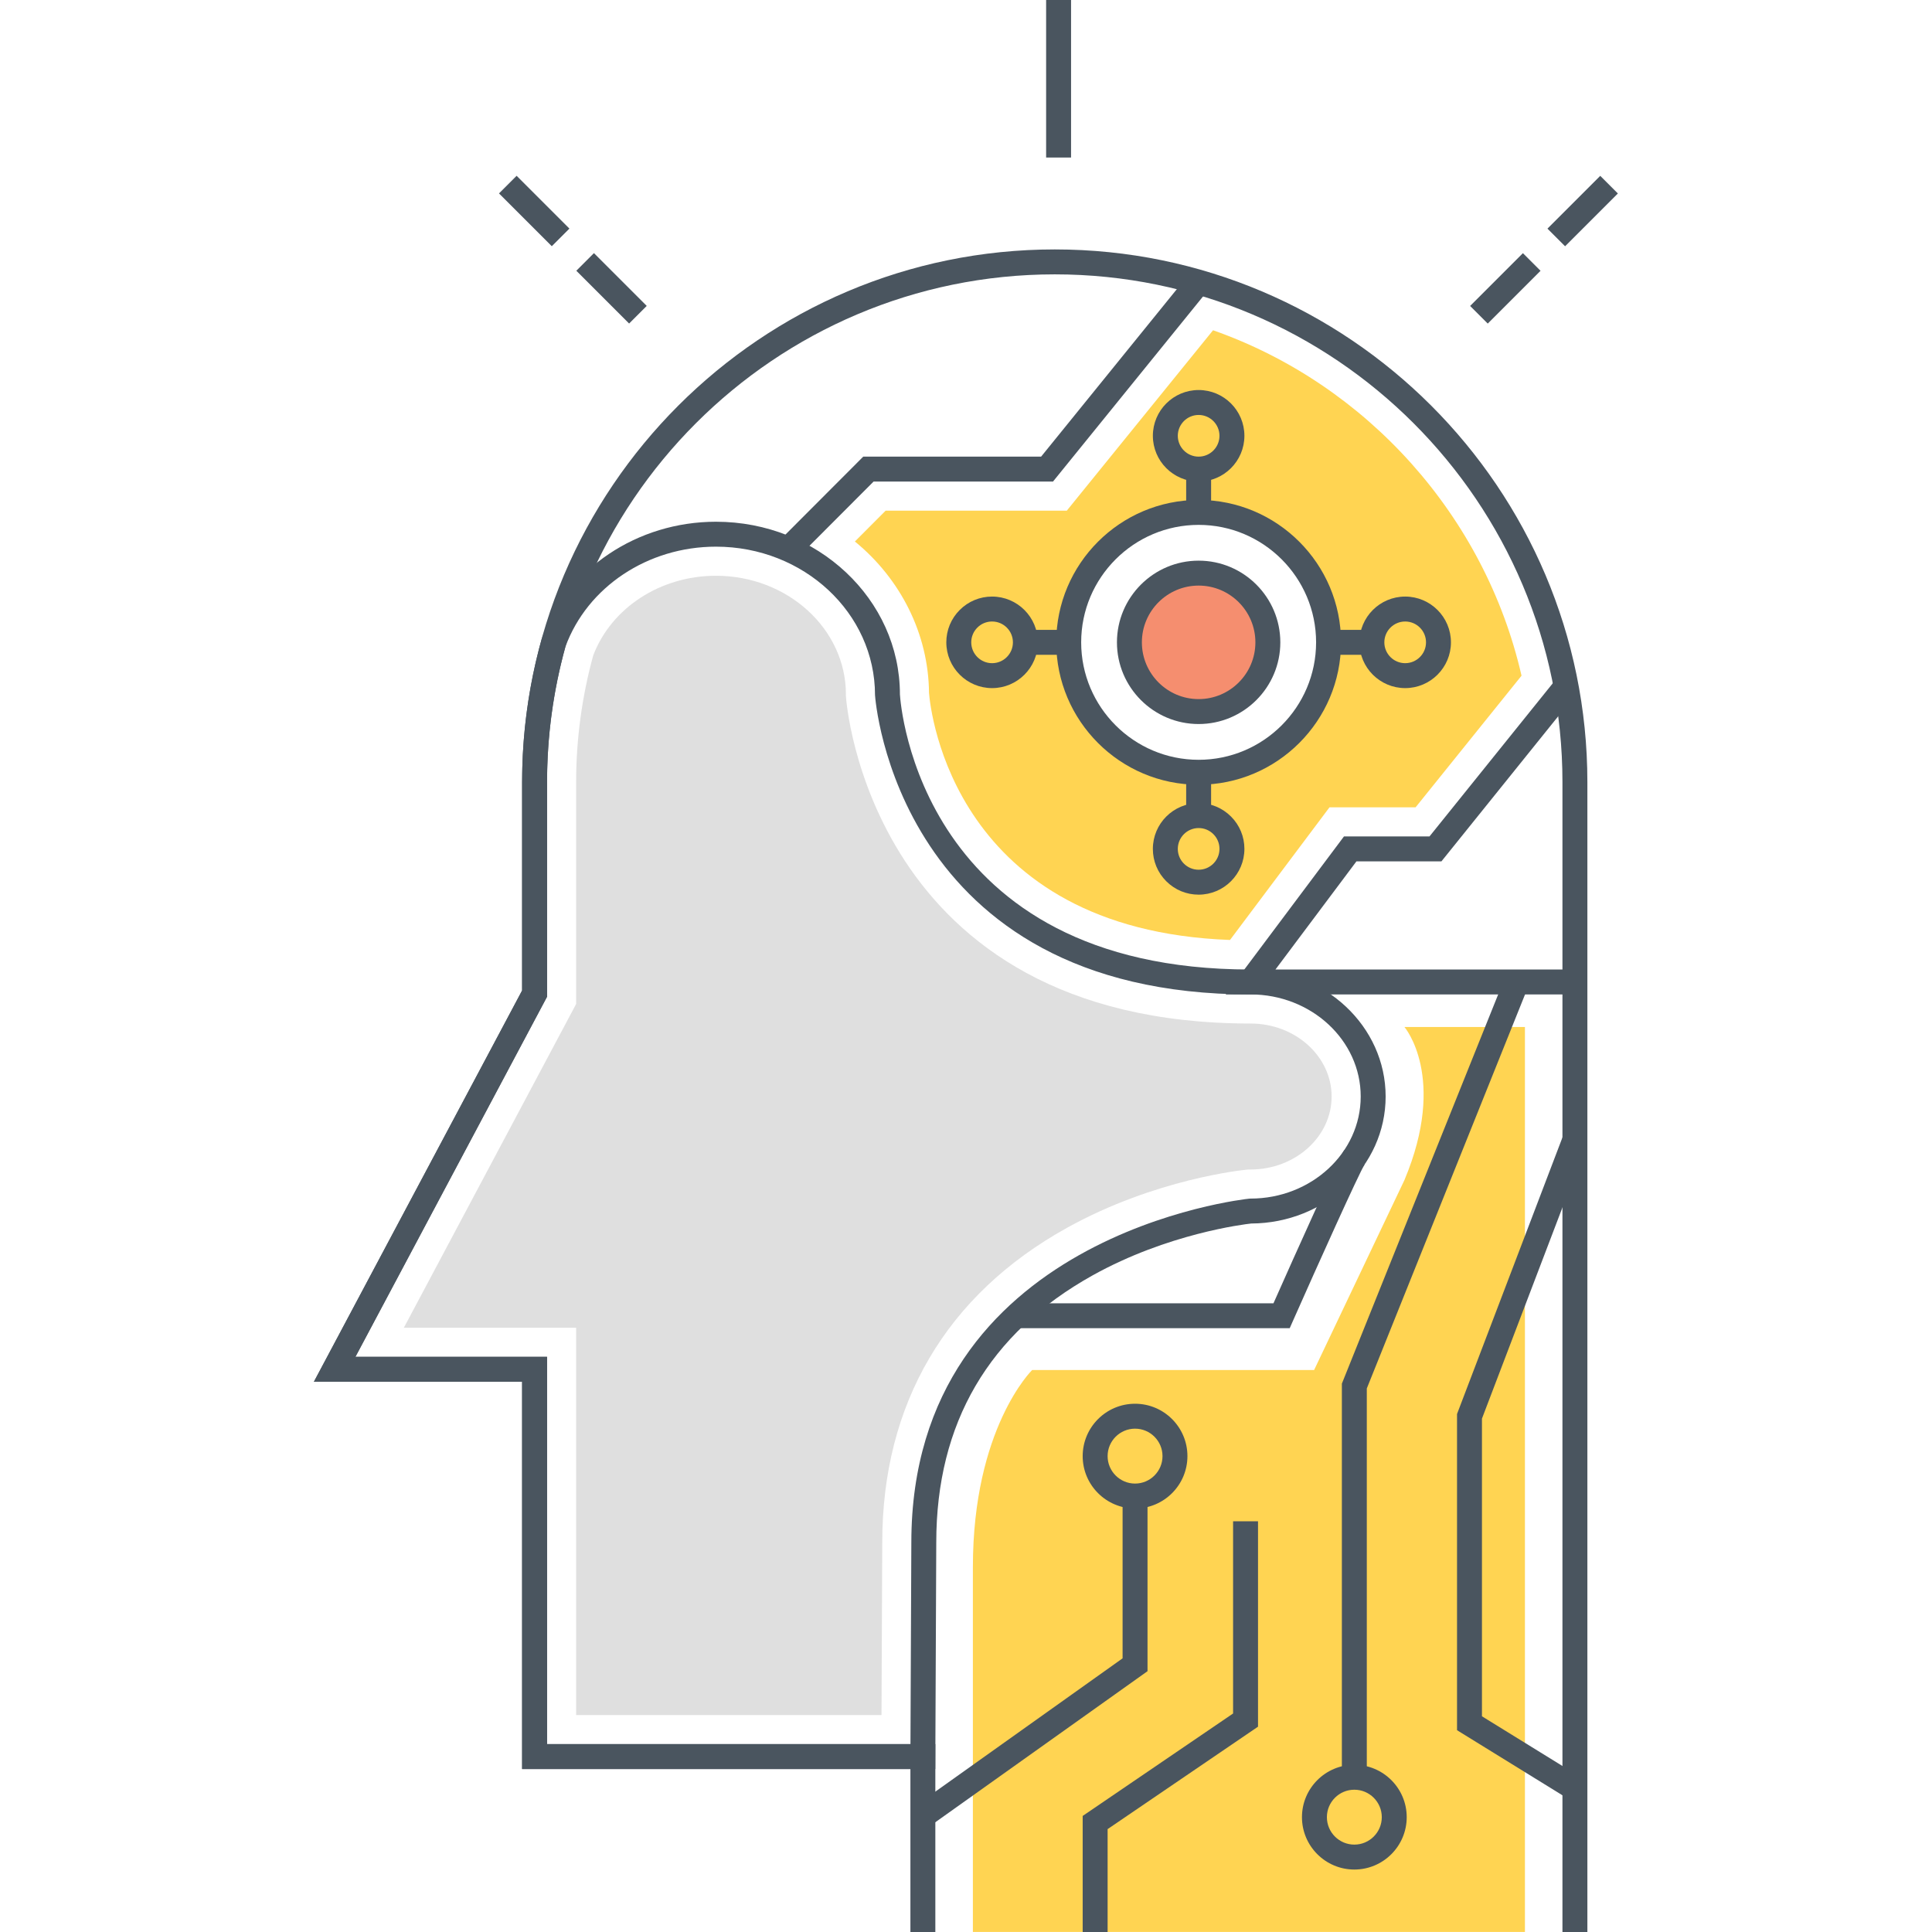
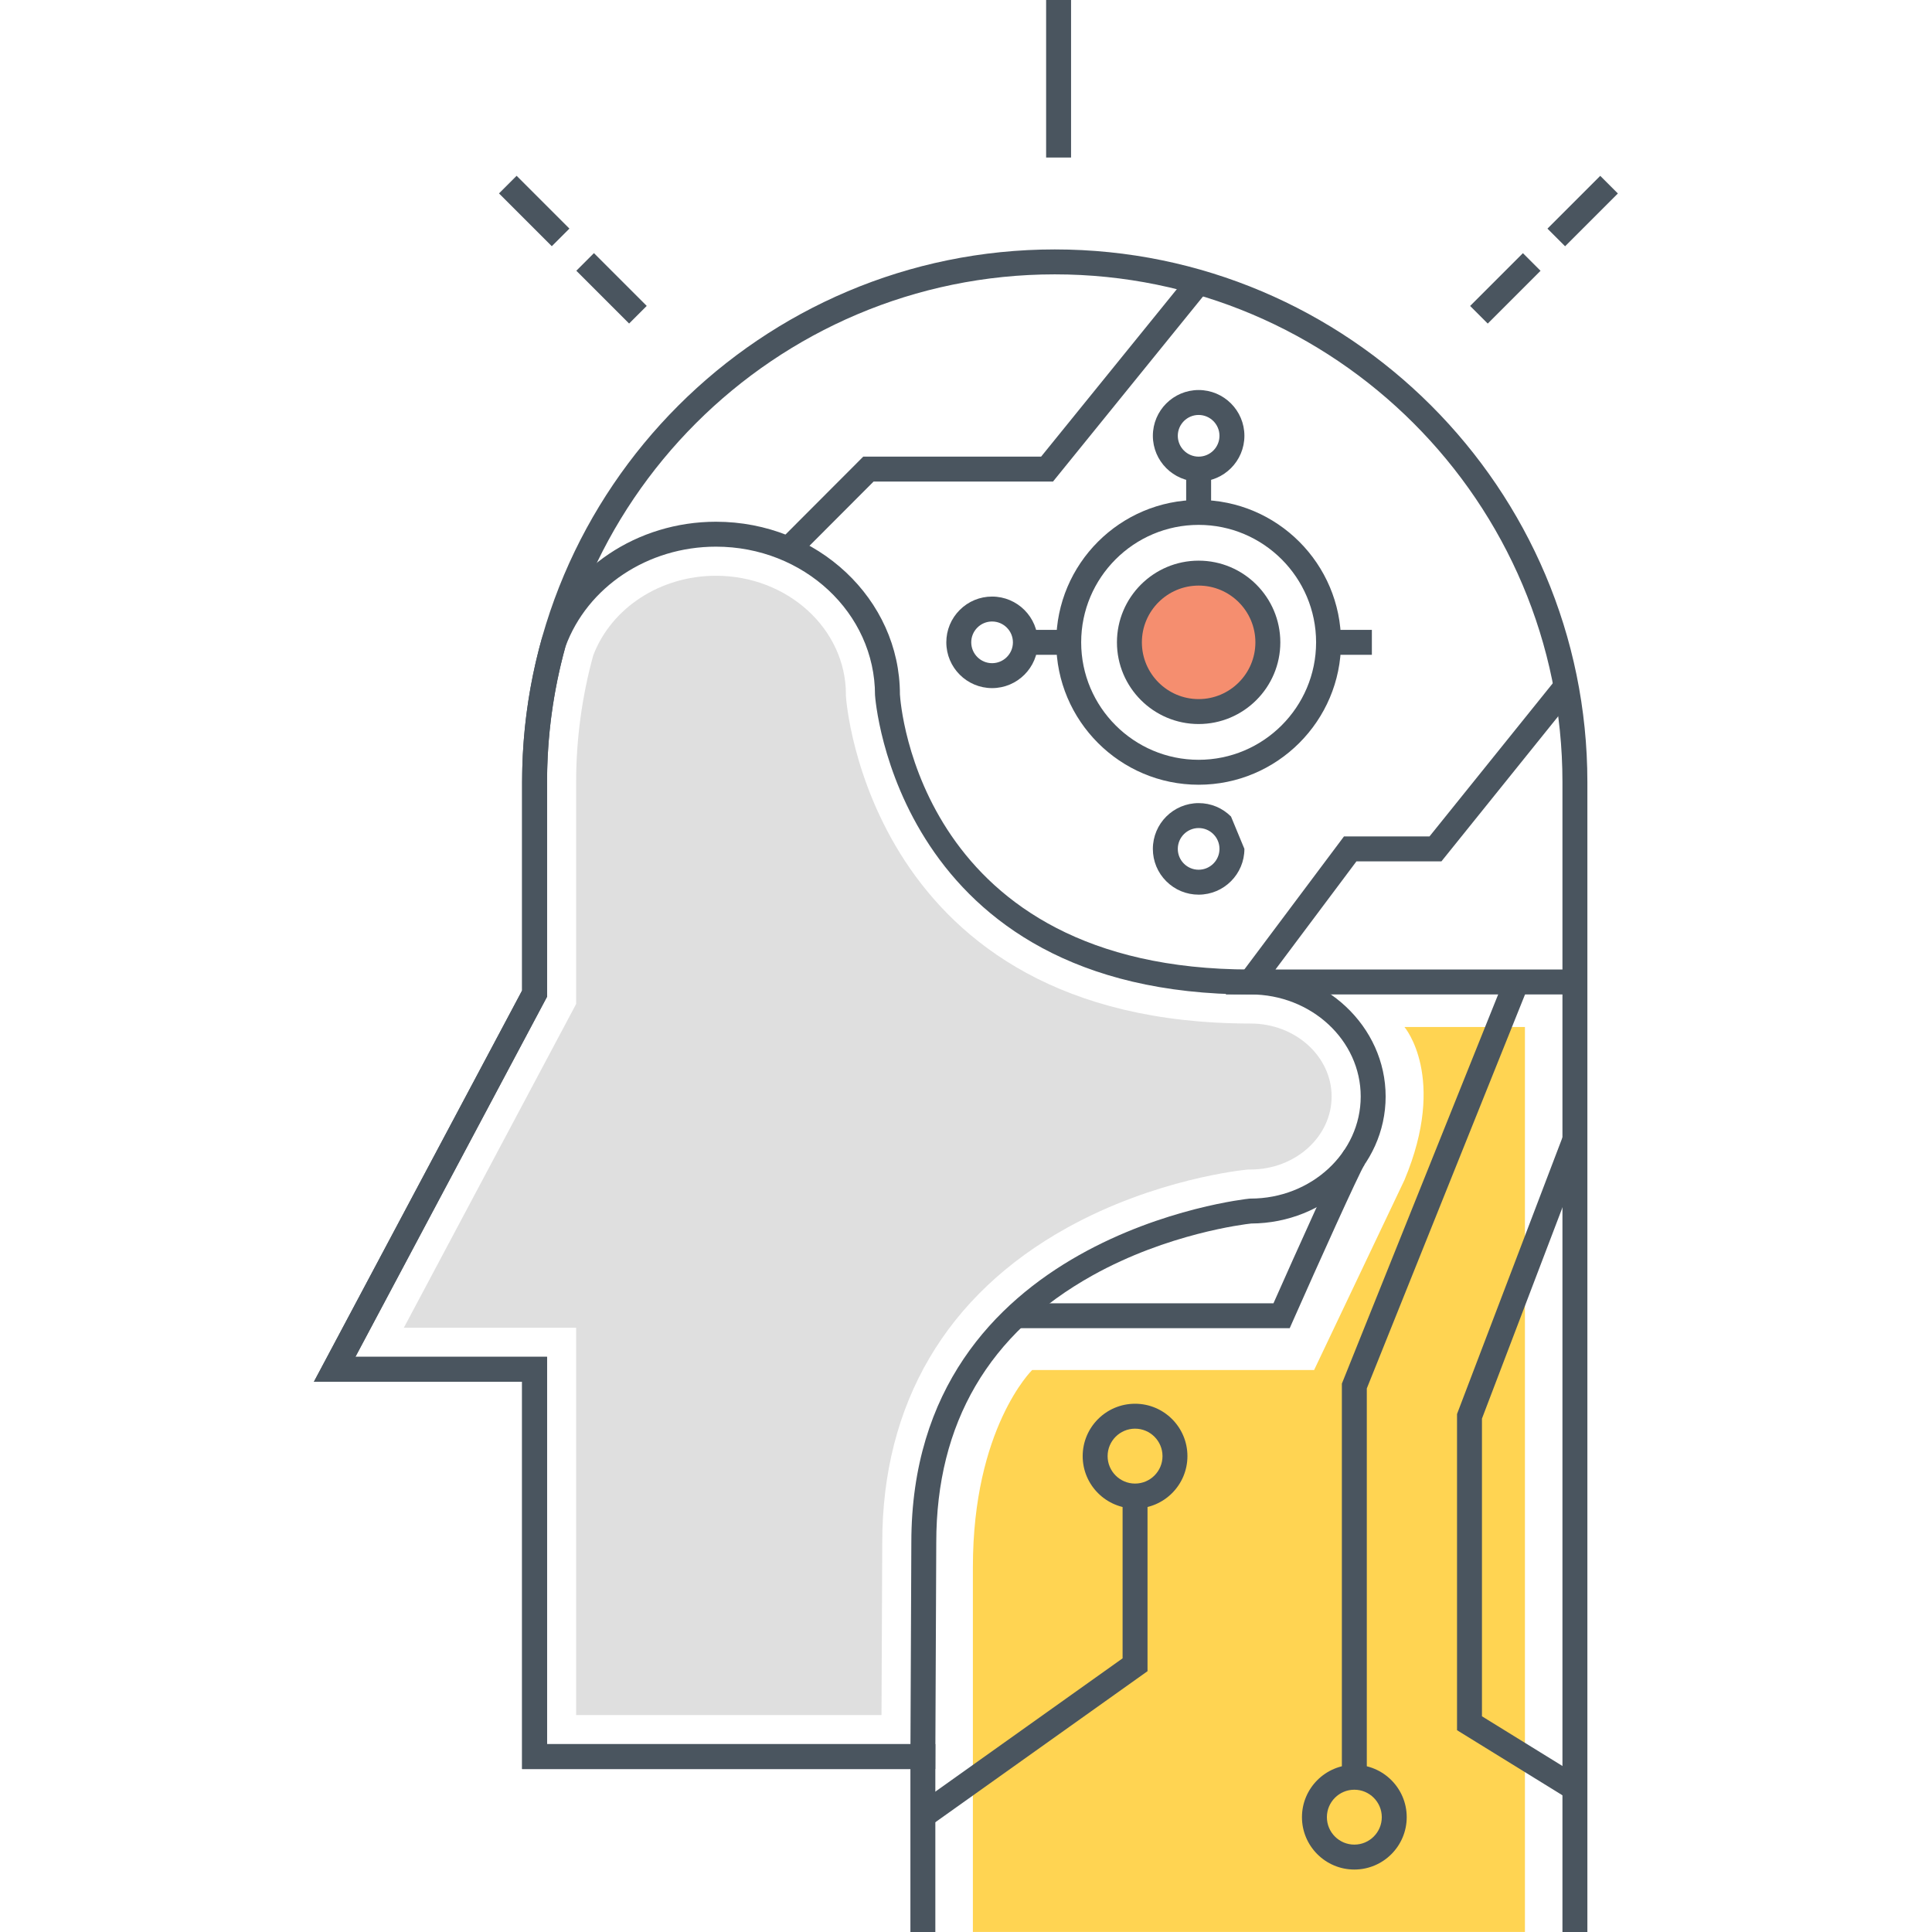
<svg xmlns="http://www.w3.org/2000/svg" version="1.1" id="Layer_1" x="0px" y="0px" viewBox="0 0 512 512" style="enable-background:new 0 0 512 512;" xml:space="preserve">
  <style type="text/css">
	.st0{fill:#FFD452;}
	.st1{fill:#F58E6F;}
	.st2{fill:#4A555F;}
	.st3{fill:none;}
	.st4{fill:#DFDFDF;}
	.st5{fill:#71CCE0;}
	.st6{fill:#FFFFFF;}
</style>
  <g>
    <g>
      <g>
        <path class="st0" d="M372.19,272.163c0,0,11.43,13.323,0,40.566l-23.939,50.344h-74.723c0,0-15.702,15.35-15.702,52.239v96.68     h146.298V272.163H372.19z" />
      </g>
    </g>
    <g>
      <g>
        <g>
-           <path class="st0" d="M321.471,87.522l-38.76,47.811h-48.01l-8.148,8.17c12.134,9.932,19.512,24.511,19.644,40.103      c0.396,4.999,6.651,62.787,79.766,65.495l26.362-35.148h22.816l28.079-34.884C393.574,136.853,362.279,101.858,321.471,87.522z       M317.661,204.661c-19.028,0-34.444-15.416-34.444-34.444c0-19.005,15.416-34.421,34.444-34.421      c19.006,0,34.422,15.416,34.422,34.421C352.083,189.245,336.667,204.661,317.661,204.661z" />
-         </g>
+           </g>
      </g>
    </g>
    <g>
      <g>
        <path class="st1" d="M317.65,151.882c-10.115,0-18.344,8.229-18.344,18.344c0,10.115,8.229,18.345,18.344,18.345     c10.116,0,18.345-8.229,18.345-18.345C335.995,160.112,327.766,151.882,317.65,151.882z" />
      </g>
    </g>
    <g>
      <g>
        <path class="st2" d="M279.519,66.101c-77.831,0-141.152,63.321-141.152,141.153v55.237L83.185,366.184h55.182V468.82h102.901V512     h6.607v-49.787H144.974V359.578H94.186l50.788-95.438v-56.886c0-74.189,60.357-134.546,134.546-134.546     c74.188,0,134.545,60.357,134.545,134.546V512h6.607V207.254C420.671,129.422,357.351,66.101,279.519,66.101z" />
      </g>
    </g>
    <g>
      <g>
        <g>
          <path class="st2" d="M317.651,148.579c-11.937,0-21.649,9.711-21.649,21.648c0,11.937,9.711,21.648,21.649,21.648      c11.936,0,21.648-9.711,21.648-21.648C339.298,158.29,329.587,148.579,317.651,148.579z M317.651,185.268      c-8.294,0-15.042-6.747-15.042-15.041s6.748-15.041,15.042-15.041c8.293,0,15.041,6.748,15.041,15.041      S325.944,185.268,317.651,185.268z" />
        </g>
      </g>
    </g>
    <g>
      <g>
        <g>
          <path class="st2" d="M317.651,132.492c-20.808,0-37.736,16.928-37.736,37.735c0,20.807,16.928,37.735,37.736,37.735      c20.807,0,37.735-16.928,37.735-37.735C355.385,149.42,338.457,132.492,317.651,132.492z M317.651,201.354      c-17.165,0-31.129-13.964-31.129-31.128c0-17.164,13.964-31.128,31.129-31.128c17.163,0,31.128,13.964,31.128,31.128      C348.778,187.391,334.814,201.354,317.651,201.354z" />
        </g>
      </g>
    </g>
    <g>
      <g>
        <polygon class="st2" points="297.498,397.907 297.498,439.476 242.15,478.876 245.983,484.258 304.105,442.883 304.105,397.907         " />
      </g>
    </g>
    <g>
      <g>
        <g>
          <path class="st2" d="M300.801,372.006c-7.653,0-13.88,6.227-13.88,13.881c0,7.654,6.227,13.881,13.88,13.881      c7.654,0,13.881-6.227,13.881-13.881C314.683,378.233,308.455,372.006,300.801,372.006z M300.801,393.161      c-4.011,0-7.273-3.263-7.273-7.274c0-4.011,3.262-7.275,7.273-7.275c4.011,0,7.275,3.264,7.275,7.275      C308.076,389.898,304.812,393.161,300.801,393.161z" />
        </g>
      </g>
    </g>
    <g>
      <g>
        <g>
          <path class="st2" d="M358.913,467.686c-7.653,0-13.88,6.227-13.88,13.881s6.227,13.881,13.88,13.881      c7.654,0,13.881-6.227,13.881-13.881S366.568,467.686,358.913,467.686z M358.913,488.842c-4.011,0-7.273-3.264-7.273-7.275      c0-4.011,3.262-7.274,7.273-7.274c4.011,0,7.275,3.263,7.275,7.274C366.188,485.578,362.924,488.842,358.913,488.842z" />
        </g>
      </g>
    </g>
    <g>
      <g>
        <g>
          <path class="st2" d="M317.651,103.361c-6.689,0-12.13,5.441-12.13,12.13s5.441,12.13,12.13,12.13      c6.687,0,12.129-5.441,12.129-12.13S324.338,103.361,317.651,103.361z M317.651,121.014c-3.045,0-5.523-2.478-5.523-5.523      c0-3.046,2.478-5.523,5.523-5.523c3.044,0,5.522,2.478,5.522,5.523C323.172,118.536,320.695,121.014,317.651,121.014z" />
        </g>
      </g>
    </g>
    <g>
      <g>
        <path class="st2" d="M356.265,304.77c-1.666,2.235-13.07,27.743-18.779,40.613h-68.238v6.607h72.537l0.871-1.966     c6.569-14.832,17.525-39.178,18.951-41.368L356.265,304.77z" />
      </g>
    </g>
    <g>
      <g>
        <polygon class="st2" points="392.734,375.943 420.455,303.227 414.28,300.873 386.127,374.727 386.127,458.521 415.632,476.739      419.103,471.117 392.734,454.836    " />
      </g>
    </g>
    <g>
      <g>
        <rect x="314.347" y="124.317" class="st2" width="6.607" height="11.478" />
      </g>
    </g>
    <g>
      <g>
        <g>
-           <path class="st2" d="M326.227,216.386c-2.292-2.291-5.337-3.553-8.577-3.552c-6.689,0-12.13,5.442-12.13,12.13      c0,3.24,1.261,6.286,3.553,8.577c2.292,2.29,5.337,3.552,8.577,3.552c6.689,0,12.13-5.442,12.13-12.13      C329.78,221.722,328.519,218.677,326.227,216.386z M317.651,230.486c-1.475,0-2.863-0.574-3.906-1.617      c-1.043-1.043-1.617-2.43-1.617-3.905c0-3.046,2.478-5.523,5.523-5.523c1.475,0,2.862,0.574,3.906,1.617      c1.043,1.043,1.617,2.43,1.617,3.904C323.174,228.008,320.696,230.486,317.651,230.486z" />
+           <path class="st2" d="M326.227,216.386c-2.292-2.291-5.337-3.553-8.577-3.552c-6.689,0-12.13,5.442-12.13,12.13      c0,3.24,1.261,6.286,3.553,8.577c2.292,2.29,5.337,3.552,8.577,3.552c6.689,0,12.13-5.442,12.13-12.13      z M317.651,230.486c-1.475,0-2.863-0.574-3.906-1.617      c-1.043-1.043-1.617-2.43-1.617-3.905c0-3.046,2.478-5.523,5.523-5.523c1.475,0,2.862,0.574,3.906,1.617      c1.043,1.043,1.617,2.43,1.617,3.904C323.174,228.008,320.696,230.486,317.651,230.486z" />
        </g>
      </g>
    </g>
    <g>
      <g>
-         <rect x="314.347" y="204.659" class="st2" width="6.607" height="11.478" />
-       </g>
+         </g>
    </g>
    <g>
      <g>
        <g>
-           <path class="st2" d="M372.386,158.097c-6.689,0-12.13,5.441-12.13,12.13c0,6.688,5.442,12.129,12.131,12.129      c6.687,0,12.129-5.441,12.129-12.129C384.516,163.538,379.075,158.097,372.386,158.097z M372.387,175.749h-0.001      c-3.045,0-5.523-2.478-5.523-5.522c0-3.045,2.478-5.523,5.523-5.523s5.523,2.478,5.523,5.523      C377.909,173.272,375.431,175.749,372.387,175.749z" />
-         </g>
+           </g>
      </g>
    </g>
    <g>
      <g>
        <rect x="352.082" y="166.923" class="st2" width="11.478" height="6.607" />
      </g>
    </g>
    <g>
      <g>
        <g>
          <path class="st2" d="M262.913,158.097c-3.24,0-6.286,1.262-8.577,3.553c-2.292,2.292-3.553,5.337-3.552,8.577      c0,6.689,5.441,12.13,12.13,12.13c6.689,0,12.13-5.441,12.13-12.13C275.043,163.538,269.6,158.097,262.913,158.097z       M262.914,175.75c-3.045,0-5.523-2.478-5.523-5.523c0-1.475,0.574-2.862,1.617-3.905c1.043-1.044,2.429-1.618,3.904-1.618      c3.045,0,5.523,2.478,5.524,5.523C268.437,173.272,265.959,175.75,262.914,175.75z" />
        </g>
      </g>
    </g>
    <g>
      <g>
        <rect x="271.74" y="166.923" class="st2" width="11.478" height="6.607" />
      </g>
    </g>
    <g>
      <g>
        <polygon class="st2" points="398.851,259.001 355.61,366.678 355.61,470.99 362.217,470.99 362.217,367.956 404.983,261.464         " />
      </g>
    </g>
    <g>
      <g>
-         <polygon class="st2" points="326.78,403.16 326.78,454.094 286.921,481.242 286.921,512 293.528,512 293.528,484.735      333.387,457.588 333.387,403.16    " />
-       </g>
+         </g>
    </g>
    <g>
      <g>
        <polygon class="st2" points="315.084,72.671 275.905,121.014 228.767,121.014 206.608,143.212 211.284,147.88 231.507,127.621      279.054,127.621 320.217,76.831    " />
      </g>
    </g>
    <g>
      <g>
        <polygon class="st2" points="359.474,228.267 381.997,228.267 417.62,184.008 412.473,179.866 378.833,221.66 356.168,221.66      324.808,263.536 417.367,263.536 417.367,256.929 338.009,256.929    " />
      </g>
    </g>
    <g>
      <g>
        <rect x="277.234" class="st2" width="6.607" height="41.747" />
      </g>
    </g>
    <g>
      <g>
        <rect x="158.782" y="66.507" transform="matrix(0.707 -0.707 0.707 0.707 -6.55 136.989)" class="st2" width="6.606" height="19.788" />
      </g>
    </g>
    <g>
      <g>
        <rect x="138.288" y="46.013" transform="matrix(0.707 -0.707 0.707 0.707 1.939 116.495)" class="st2" width="6.606" height="19.788" />
      </g>
    </g>
    <g>
      <g>
        <rect x="389.095" y="73.097" transform="matrix(0.707 -0.707 0.707 0.707 62.829 304.492)" class="st2" width="19.789" height="6.607" />
      </g>
    </g>
    <g>
      <g>
        <rect x="409.589" y="52.604" transform="matrix(0.707 -0.707 0.707 0.707 83.321 312.981)" class="st2" width="19.789" height="6.607" />
      </g>
    </g>
    <g>
      <path class="st3" d="M141.67,263.316l-52.985,99.565h52.985v102.636h102.901l0.246-56.745c0-79.595,86.592-87.831,86.592-87.831    c17.947,0,32.496-13.59,32.496-30.353c0-16.764-14.549-30.354-32.496-30.354c-91.908,0-96.224-76.213-96.224-76.213    c0-23.445-20.346-42.45-45.445-42.45c-19.976,0-36.938,12.04-43.032,28.774c-3.26,11.752-5.038,24.12-5.038,36.911    C141.67,211.349,141.67,263.316,141.67,263.316z" />
    </g>
    <g>
      <g>
        <g>
          <path class="st2" d="M331.409,256.929c-87.585,0-92.749-70.116-92.92-72.91c0-25.228-21.869-45.753-48.749-45.753      c-20.854,0-39.395,12.437-46.136,30.947l-0.078,0.247c-3.423,12.341-5.158,25.057-5.158,37.794v55.237L83.185,366.184h55.182      V468.82H247.86l0.26-60.049c0-31.645,13.933-55.456,41.412-70.773c19.922-11.104,40.186-13.55,42.053-13.755      c19.658-0.09,35.623-15.154,35.623-33.656C367.208,272.028,351.148,256.929,331.409,256.929z M331.409,317.637l-0.313,0.015      c-0.896,0.085-89.582,9.465-89.582,91.105l-0.232,53.456h-96.308V359.578H94.186l50.788-95.438v-56.886      c0-12.096,1.643-24.174,4.883-35.901c5.83-15.845,21.841-26.48,39.883-26.48c23.237,0,42.142,17.561,42.148,39.333      c0.045,0.793,5.579,79.33,99.521,79.33c16.096,0,29.193,12.135,29.193,27.051C360.602,305.503,347.505,317.637,331.409,317.637z      " />
        </g>
      </g>
    </g>
    <g>
      <g>
        <path class="st4" d="M331.409,271.244c-101.144,0-107.168-85.736-107.217-86.602l-0.017-0.311v-0.311     c0-17.335-15.447-31.438-34.434-31.438c-14.712,0-27.734,8.481-32.543,21.147c-2.996,10.957-4.515,22.233-4.515,33.526v58.809     l-45.663,85.806h45.663v102.636h80.925l0.199-45.734c0-36.787,16.932-65.623,48.965-83.393     c23.39-12.975,46.618-15.307,47.594-15.4l0.52-0.049h0.523c11.847,0,21.485-8.677,21.485-19.342     C352.894,279.921,343.255,271.244,331.409,271.244z" />
      </g>
    </g>
  </g>
</svg>